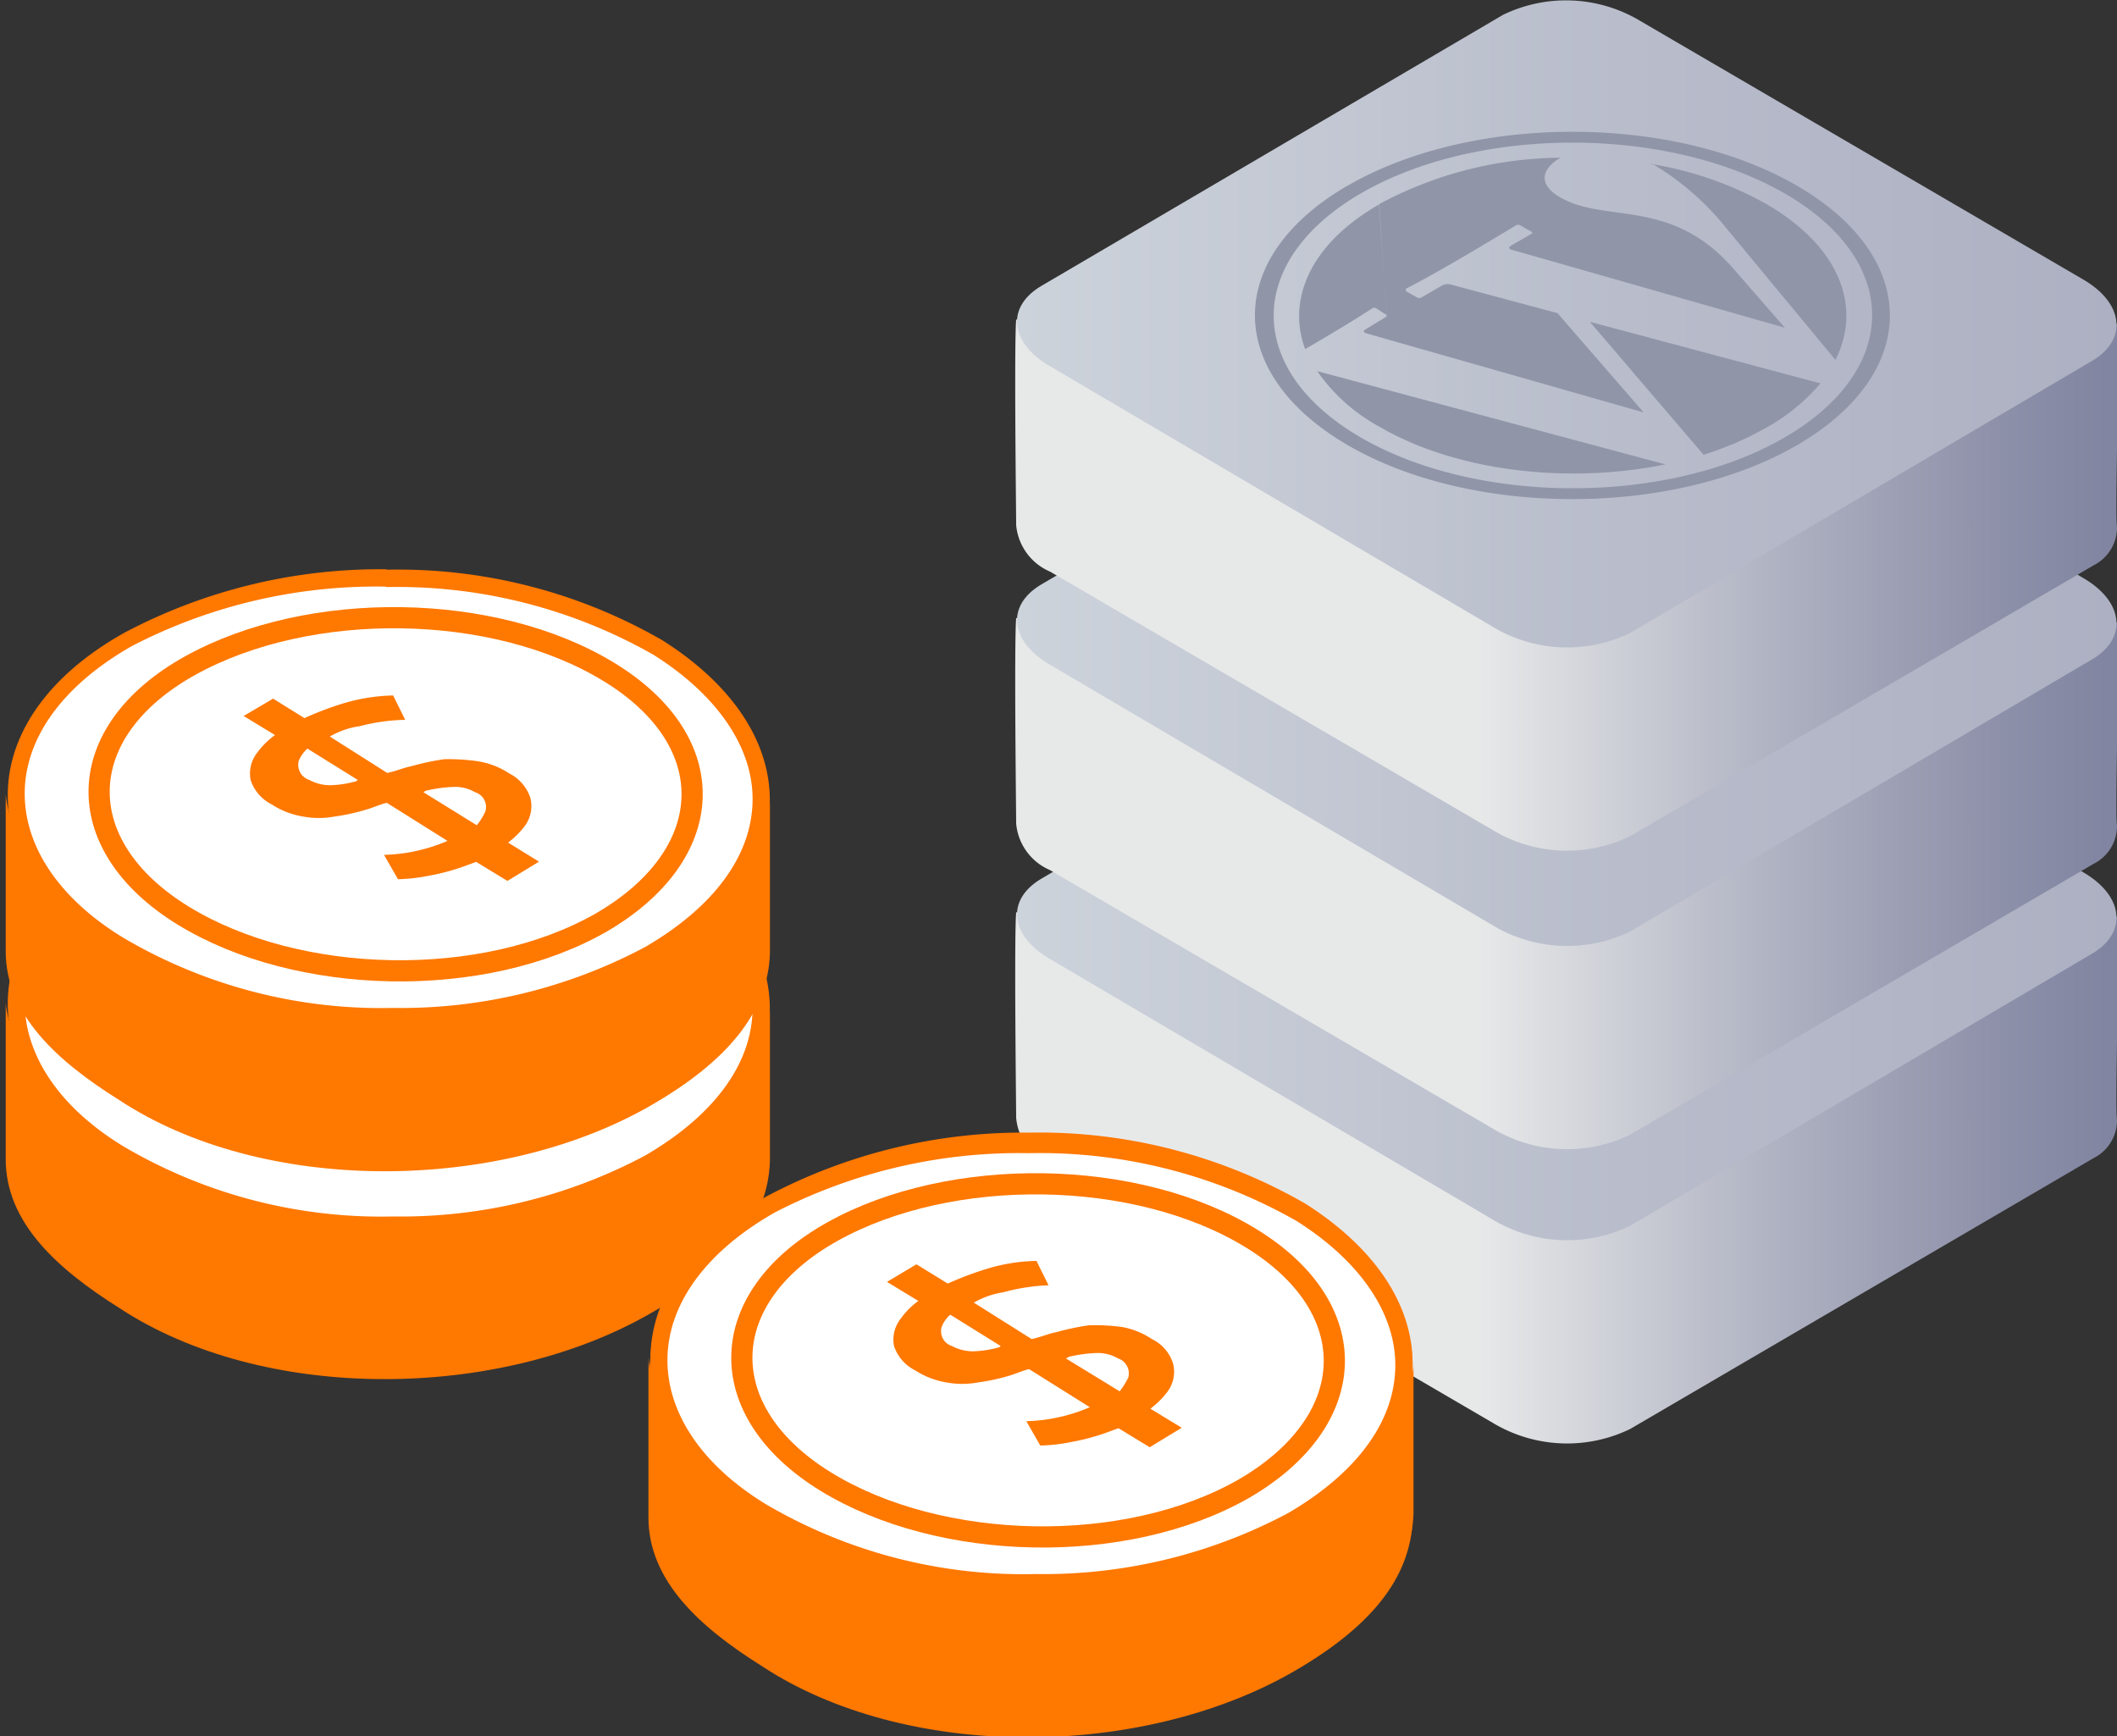
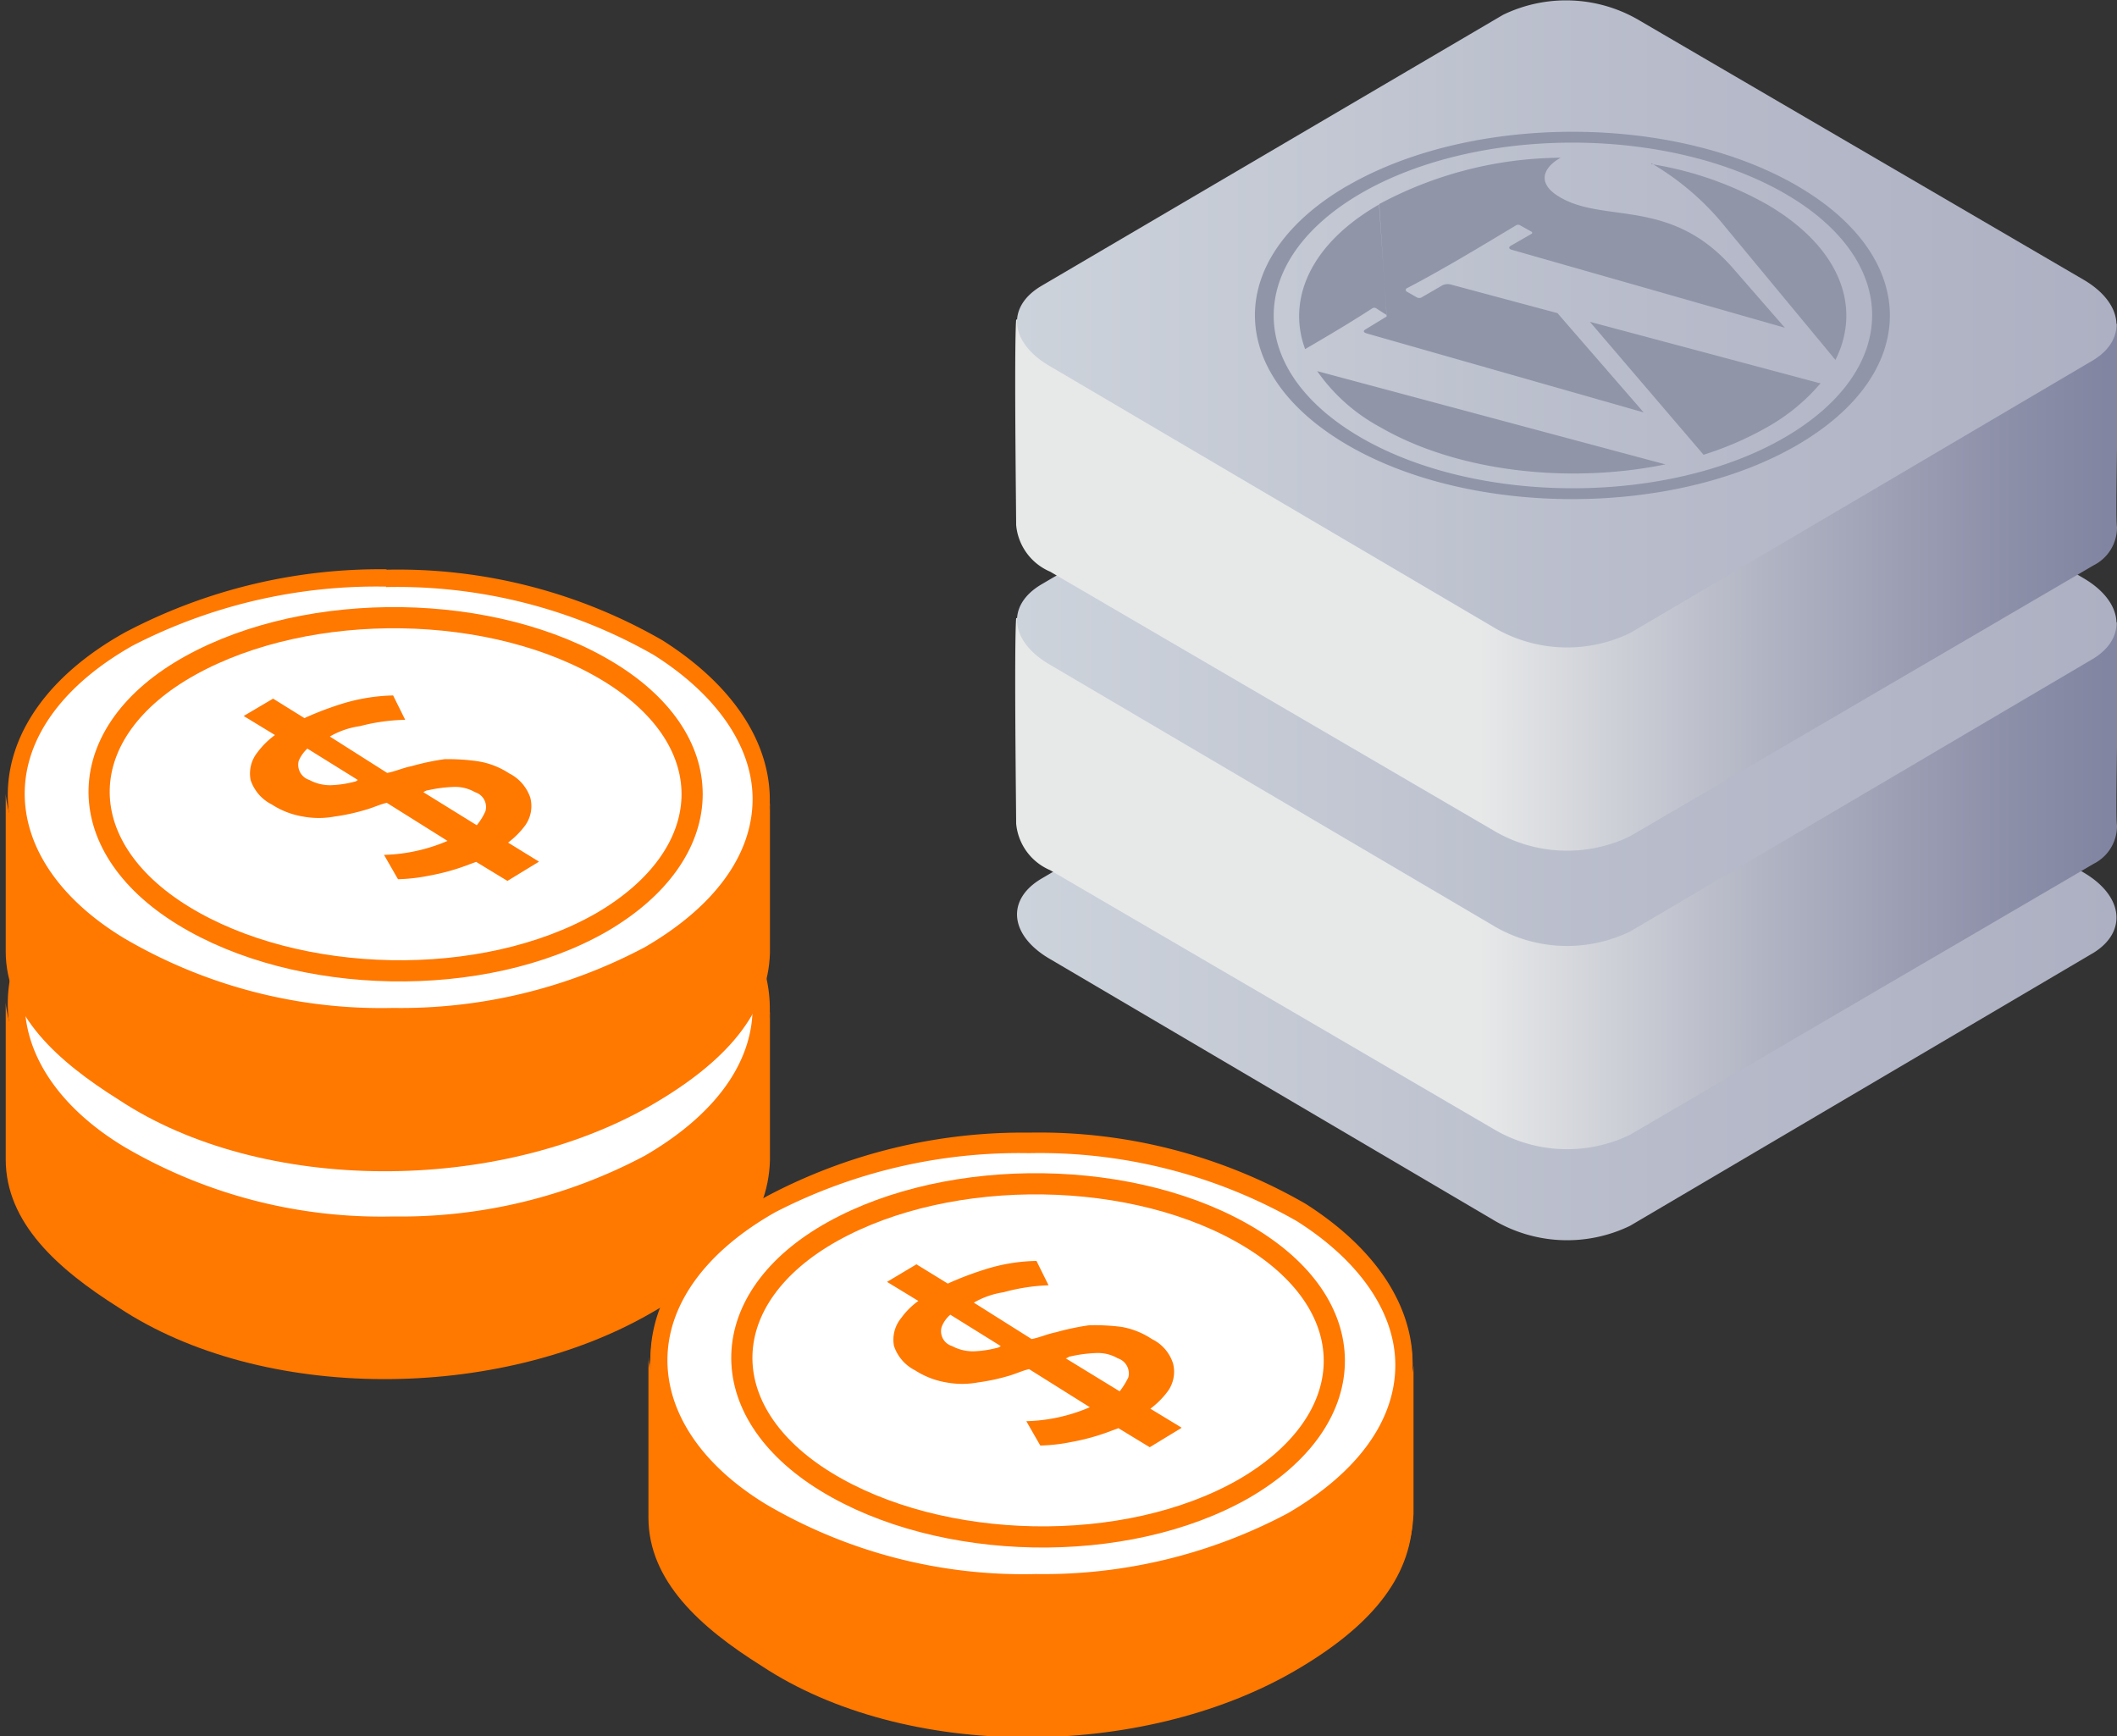
<svg xmlns="http://www.w3.org/2000/svg" xmlns:xlink="http://www.w3.org/1999/xlink" id="reseller-silver" viewBox="0 0 100 82">
  <rect x="0" y="0" width="100" height="82" fill="#333333" stroke="none" />
  <defs>
    <style>.cls-1,.cls-11,.cls-2,.cls-3,.cls-4,.cls-5,.cls-6,.cls-7{fill-rule:evenodd;}.cls-1{fill:url(#New_Gradient_Swatch_copy);}.cls-2{fill:url(#New_Gradient_Swatch);}.cls-3{fill:url(#New_Gradient_Swatch_copy-2);}.cls-4{fill:url(#New_Gradient_Swatch-2);}.cls-5{fill:url(#New_Gradient_Swatch_copy-3);}.cls-6{fill:url(#New_Gradient_Swatch-3);}.cls-7,.cls-9{fill:#ff7800;}.cls-8{fill:#fff;}.cls-10{fill:none;stroke:#ff7800;}.cls-11{fill:#9195a8;}</style>
    <linearGradient id="New_Gradient_Swatch_copy" x1="47.96" y1="52.95" x2="100.03" y2="52.95" gradientUnits="userSpaceOnUse">
      <stop offset="0.42" stop-color="#e7e9e9" />
      <stop offset="0.68" stop-color="#b1b4c3" />
      <stop offset="0.88" stop-color="#8f92aa" />
      <stop offset="0.99" stop-color="#8285a1" />
    </linearGradient>
    <linearGradient id="New_Gradient_Swatch" x1="48.04" y1="43.3" x2="99.98" y2="43.3" gradientUnits="userSpaceOnUse">
      <stop offset="0" stop-color="#cdd3db" />
      <stop offset="0.59" stop-color="#b7bbca" />
      <stop offset="1" stop-color="#acb0c2" />
    </linearGradient>
    <linearGradient id="New_Gradient_Swatch_copy-2" x1="47.96" y1="39.05" x2="100.03" y2="39.05" xlink:href="#New_Gradient_Swatch_copy" />
    <linearGradient id="New_Gradient_Swatch-2" x1="48.04" y1="29.4" x2="99.98" y2="29.4" xlink:href="#New_Gradient_Swatch" />
    <linearGradient id="New_Gradient_Swatch_copy-3" x1="47.96" y1="24.95" x2="100.03" y2="24.95" xlink:href="#New_Gradient_Swatch_copy" />
    <linearGradient id="New_Gradient_Swatch-3" x1="48.04" y1="15.3" x2="99.98" y2="15.3" xlink:href="#New_Gradient_Swatch" />
  </defs>
  <g id="g448">
-     <path id="Prostokat_zaokraglony_954-5" data-name="Prostokat zaokraglony 954-5" class="cls-1" d="M48,43.1l23-4.7a6.82,6.82,0,0,1,6.5.3L100,43.3c.1,3.6-.1,8.9,0,9.6a2,2,0,0,1-1.1,1.8L77,67.5a6.82,6.82,0,0,1-6.5-.3L49.6,55A2.65,2.65,0,0,1,48,52.8C48,52.2,47.9,44.4,48,43.1Z" />
    <path id="Prostokat_zaokraglony_954-6" data-name="Prostokat zaokraglony 954-6" class="cls-2" d="M49.2,41.5,71,28.7a6.82,6.82,0,0,1,6.5.3L98.4,41.2c1.9,1.1,2.1,2.8.5,3.8L77,57.9a6.82,6.82,0,0,1-6.5-.3L49.6,45.3C47.7,44.2,47.5,42.5,49.2,41.5Z" />
  </g>
  <g id="g452">
    <path id="Prostokat_zaokraglony_954-5-2" data-name="Prostokat zaokraglony 954-5" class="cls-3" d="M48,29.2l23-4.7a6.82,6.82,0,0,1,6.5.3L100,29.4c.1,3.6-.1,8.9,0,9.6a2,2,0,0,1-1.1,1.8L77,53.6a6.82,6.82,0,0,1-6.5-.3L49.6,41.1A2.65,2.65,0,0,1,48,38.9C48,38.3,47.9,30.5,48,29.2Z" />
    <path id="Prostokat_zaokraglony_954-6-2" data-name="Prostokat zaokraglony 954-6" class="cls-4" d="M49.2,27.6,71,14.8a6.82,6.82,0,0,1,6.5.3L98.4,27.3c1.9,1.1,2.1,2.8.5,3.8L77,44a6.82,6.82,0,0,1-6.5-.3L49.6,31.4C47.7,30.3,47.5,28.6,49.2,27.6Z" />
  </g>
  <g id="g461">
    <path id="Prostokat_zaokraglony_954-5-3" data-name="Prostokat zaokraglony 954-5" class="cls-5" d="M48,15.1l23-4.7a6.82,6.82,0,0,1,6.5.3L100,15.3c.1,3.6-.1,8.9,0,9.6a2,2,0,0,1-1.1,1.8L77,39.5a6.82,6.82,0,0,1-6.5-.3L49.6,27A2.65,2.65,0,0,1,48,24.8C48,24.2,47.9,16.4,48,15.1Z" />
    <path id="Prostokat_zaokraglony_954-6-3" data-name="Prostokat zaokraglony 954-6" class="cls-6" d="M49.2,13.5,71,.7a6.82,6.82,0,0,1,6.5.3L98.4,13.2c1.9,1.1,2.1,2.8.5,3.8L77,29.9a6.82,6.82,0,0,1-6.5-.3L49.6,17.3C47.7,16.2,47.5,14.5,49.2,13.5Z" />
  </g>
  <g id="g472-8">
    <path id="Elipsa_610-4-9" data-name="Elipsa 610-4-9" class="cls-7" d="M30.79,62c-7.22,4.19-18.38,4.27-25.19-.24-2.87-1.81-5.33-4-5.33-7V47.35s.32,9,18.3,9.92c17.39-1.39,17.8-9.51,17.8-9.51v7.05C36.29,57.68,34.32,60,30.79,62Z" />
    <g id="Elipsa_610-6_1_-4" data-name="Elipsa 610-6 1 -4">
      <path id="path464-1" class="cls-8" d="M18.57,58a25,25,0,0,1-13-3.28c-3.2-2-4.92-4.59-4.92-7.3s2-5.25,5.33-7.14a24.8,24.8,0,0,1,12.15-2.87A24.56,24.56,0,0,1,31,40.7c3.2,2,4.92,4.51,4.84,7.22s-1.89,5.33-5.25,7.3A27.52,27.52,0,0,1,18.57,58Z" />
      <path id="path466-2" class="cls-9" d="M18.24,36.76v.82a24.45,24.45,0,0,1,12.63,3.2c3,1.89,4.68,4.35,4.68,6.81,0,2.63-1.8,5.09-5.09,7a24.56,24.56,0,0,1-11.89,2.87A24,24,0,0,1,5.85,54.16c-3.12-1.89-4.76-4.44-4.68-7s1.89-5,5.09-6.81a25,25,0,0,1,12-2.79v-.82m0,0a25.8,25.8,0,0,0-12.39,3c-7.14,4-7.39,10.84-.41,15.27a25.67,25.67,0,0,0,13.13,3.36,25.23,25.23,0,0,0,12.3-3c7.06-4.11,7.39-10.83.41-15.27A25.1,25.1,0,0,0,18.24,36.76Z" />
    </g>
  </g>
  <g id="g472-3">
    <path id="Elipsa_610-4-2" data-name="Elipsa 610-4-2" class="cls-7" d="M61.15,78.77C53.93,83,42.77,83,36,78.53c-2.87-1.81-5.33-4-5.33-7V64.09s.33,9,18.3,9.92c17.39-1.39,17.8-9.51,17.8-9.51v7C66.65,74.42,64.68,76.72,61.15,78.77Z" />
    <g id="Elipsa_610-6_1_-7" data-name="Elipsa 610-6 1 -7">
      <path id="path464-6" class="cls-8" d="M48.93,74.75a25,25,0,0,1-13-3.28c-3.2-2-4.92-4.59-4.92-7.3s2-5.25,5.33-7.14a24.8,24.8,0,0,1,12.15-2.87A24.56,24.56,0,0,1,61.4,57.44c3.2,2,4.92,4.51,4.84,7.22S64.35,70,61,72A27.52,27.52,0,0,1,48.93,74.75Z" />
      <path id="path466-8" class="cls-9" d="M48.6,53.5v.82a24.51,24.51,0,0,1,12.64,3.2c3,1.89,4.67,4.35,4.67,6.81,0,2.63-1.8,5.09-5.08,7a24.6,24.6,0,0,1-11.9,2.87A24,24,0,0,1,36.21,70.9c-3.12-1.89-4.76-4.44-4.68-7s1.89-5,5.09-6.81a25,25,0,0,1,12-2.79V53.5m0,0a25.83,25.83,0,0,0-12.39,3c-7.14,4-7.39,10.84-.41,15.27a25.67,25.67,0,0,0,13.13,3.36,25.29,25.29,0,0,0,12.31-3c7.05-4.11,7.38-10.83.41-15.27A25.17,25.17,0,0,0,48.6,53.5Z" />
    </g>
  </g>
  <g id="g472">
    <path id="Elipsa_610-4" data-name="Elipsa 610-4" class="cls-7" d="M30.79,52.19c-7.22,4.18-18.38,4.26-25.19-.25-2.87-1.8-5.33-4-5.33-7V37.5s.32,9,18.3,9.93C36,46,36.37,37.91,36.37,37.91V45C36.29,47.84,34.32,50.14,30.79,52.19Z" />
    <g id="Elipsa_610-6" data-name="Elipsa 610-6">
      <path id="path464" class="cls-8" d="M18.57,48.17a24.87,24.87,0,0,1-13-3.29c-3.2-2-4.92-4.59-4.92-7.3s2-5.25,5.33-7.14a24.8,24.8,0,0,1,12.15-2.87A24.66,24.66,0,0,1,31,30.85c3.2,2,4.92,4.51,4.84,7.22S34,43.41,30.63,45.38A27.52,27.52,0,0,1,18.57,48.17Z" />
      <path id="path466" class="cls-9" d="M18.24,26.91v.82a24.45,24.45,0,0,1,12.63,3.2c3,1.89,4.68,4.35,4.68,6.81,0,2.63-1.8,5.09-5.09,7a24.56,24.56,0,0,1-11.89,2.87A24,24,0,0,1,5.85,44.31c-3.12-1.89-4.76-4.43-4.68-7s1.89-5,5.09-6.81a25.12,25.12,0,0,1,12-2.79v-.82m0,0a25.81,25.81,0,0,0-12.39,3c-7.14,4-7.39,10.83-.41,15.26a25.57,25.57,0,0,0,13.13,3.36,25.23,25.23,0,0,0,12.3-3c7.06-4.1,7.39-10.83.41-15.26A25,25,0,0,0,18.24,26.91Z" />
    </g>
    <path id="Elipsa_610-6-2" data-name="Elipsa 610-6" class="cls-10" d="M28.41,43.57c-5.58,3.2-14.36,3-19.77-.33S3.38,34.54,9,31.43s14.36-3,19.78.32S33.91,40.37,28.41,43.57Z" />
    <path id="path470" class="cls-7" d="M25.46,40.7,24,39.8A4,4,0,0,0,24.8,39a1.57,1.57,0,0,0,.25-1.32,2,2,0,0,0-1-1.15,3.74,3.74,0,0,0-1.47-.57A9.75,9.75,0,0,0,21,35.86a11.52,11.52,0,0,0-1.56.33c-.41.08-.74.24-1.15.32l-2.71-1.72A3.89,3.89,0,0,1,17,34.3,9.17,9.17,0,0,1,19.14,34l-.57-1.15a8.81,8.81,0,0,0-2.47.41,15.16,15.16,0,0,0-1.72.66L12.9,33l-1.39.82,1.48.9a3.8,3.8,0,0,0-.83.82,1.59,1.59,0,0,0-.32,1.31,2,2,0,0,0,1,1.15,3.85,3.85,0,0,0,1.48.57,4.09,4.09,0,0,0,1.48,0,9.67,9.67,0,0,0,1.47-.32c.33-.09.66-.25,1-.33l2.87,1.8a8.12,8.12,0,0,1-3,.66l.66,1.15a8.4,8.4,0,0,0,1.48-.17,10.28,10.28,0,0,0,1.56-.41l.65-.24,1.48.9Zm-5.25-3.37a6.48,6.48,0,0,1,1.23-.16,1.86,1.86,0,0,1,1,.25.73.73,0,0,1,.49.9,2.83,2.83,0,0,1-.41.66L20,37.42C20,37.42,20.12,37.33,20.21,37.33Zm-3.45-.41a5.08,5.08,0,0,1-1.15.17,2.07,2.07,0,0,1-1-.25.75.75,0,0,1-.5-.9,1.65,1.65,0,0,1,.41-.58l2.38,1.48A.25.25,0,0,1,16.76,36.92Z" />
  </g>
  <g id="g472-5">
    <path id="Elipsa_610-4-1" data-name="Elipsa 610-4-1" class="cls-7" d="M61.15,78.93c-7.22,4.18-18.38,4.26-25.19-.25-2.87-1.8-5.33-4-5.33-7V64.24s.33,9,18.3,9.93c17.39-1.4,17.8-9.52,17.8-9.52v7.06C66.65,74.58,64.68,76.88,61.15,78.93Z" />
    <g id="Elipsa_610-6_1_-5" data-name="Elipsa 610-6 1 -5">
      <path id="path464-0" class="cls-8" d="M48.93,74.91a24.87,24.87,0,0,1-13-3.29c-3.2-2-4.92-4.59-4.92-7.3s2-5.25,5.33-7.14a24.8,24.8,0,0,1,12.15-2.87A24.66,24.66,0,0,1,61.4,57.59c3.2,2,4.92,4.51,4.84,7.22S64.35,70.15,61,72.12A27.52,27.52,0,0,1,48.93,74.91Z" />
      <path id="path466-1" class="cls-9" d="M48.6,53.65v.82a24.51,24.51,0,0,1,12.64,3.2c3,1.89,4.67,4.35,4.67,6.81,0,2.63-1.8,5.09-5.08,7a24.6,24.6,0,0,1-11.9,2.87,24,24,0,0,1-12.72-3.28c-3.12-1.89-4.76-4.43-4.68-7s1.89-5,5.09-6.81a25.14,25.14,0,0,1,12-2.79v-.82m0,0a25.84,25.84,0,0,0-12.39,3c-7.14,4-7.39,10.83-.41,15.26a25.57,25.57,0,0,0,13.13,3.36,25.29,25.29,0,0,0,12.31-3c7.05-4.1,7.38-10.83.41-15.26A25.08,25.08,0,0,0,48.6,53.65Z" />
    </g>
    <path id="Elipsa_610-6-7" data-name="Elipsa 610-6-7" class="cls-10" d="M58.77,70.31c-5.58,3.2-14.36,3-19.77-.33s-5.25-8.7.33-11.81,14.36-3,19.77.32S64.27,67.11,58.77,70.31Z" />
    <path id="path470-2" class="cls-7" d="M55.82,67.44l-1.48-.9a4,4,0,0,0,.82-.82,1.57,1.57,0,0,0,.25-1.32,1.93,1.93,0,0,0-1-1.15A3.74,3.74,0,0,0,53,62.68a9.69,9.69,0,0,0-1.56-.08,11.84,11.84,0,0,0-1.56.33c-.41.08-.74.24-1.15.32L46,61.53a4,4,0,0,1,1.4-.49,9.25,9.25,0,0,1,2.13-.33l-.57-1.15a8.45,8.45,0,0,0-2.46.41,15.3,15.3,0,0,0-1.73.66l-1.48-.91-1.39.83,1.48.9a3.55,3.55,0,0,0-.82.82,1.6,1.6,0,0,0-.33,1.31,2,2,0,0,0,1,1.15,3.91,3.91,0,0,0,1.48.57,4.09,4.09,0,0,0,1.48,0A9.67,9.67,0,0,0,47.61,65c.33-.09.66-.25,1-.33l2.87,1.8a8.08,8.08,0,0,1-3,.66l.66,1.15a8.29,8.29,0,0,0,1.48-.17,10.28,10.28,0,0,0,1.56-.41l.65-.24,1.48.9Zm-5.25-3.37a6.48,6.48,0,0,1,1.23-.16,1.86,1.86,0,0,1,1,.25.75.75,0,0,1,.5.9,3.72,3.72,0,0,1-.41.66l-2.55-1.56C50.4,64.16,50.49,64.07,50.57,64.07Zm-3.45-.41a5.08,5.08,0,0,1-1.15.17,2.1,2.1,0,0,1-1-.25.73.73,0,0,1-.49-.9,1.43,1.43,0,0,1,.41-.58l2.38,1.48A.28.28,0,0,1,47.12,63.66Z" />
  </g>
  <path id="Kształt_9" data-name="Kształt 9" class="cls-11" d="M65.15,9.64a18.34,18.34,0,0,1,8.57-2.19c-.82.46-1.14,1.19-.09,1.83,2.13,1.31,5.28,0,8.24,3.4l2.44,2.8L71.45,11.81c-.2-.05-.23-.14,0-.25l.92-.53a0,0,0,0,0,0-.07h0l-.57-.32a.19.19,0,0,0-.18,0c-1.67,1-3.41,2.06-5.21,3,0,0,0,.08,0,.11l.54.31a.28.28,0,0,0,.18,0l.93-.54a.58.58,0,0,1,.51-.07l5,1.34,4.07,4.69L64.56,15.75c-.16-.05-.18-.12-.06-.19l1-.61m0-.07h0L65,14.56a.17.17,0,0,0-.17,0c-1.05.68-2.15,1.33-3.18,1.93-.88-2.38.29-5,3.49-6.83h0ZM78,7.75a16.38,16.38,0,0,1,5.44,1.89c3.45,2,4.53,4.83,3.26,7.36l-5.21-6.29a12.72,12.72,0,0,0-3.49-3ZM86,18.1a9.23,9.23,0,0,1-2.53,2.08,15.37,15.37,0,0,1-3,1.3L75.1,15.2l10.82,2.89Zm-7.31,3.83c-4.55.94-9.83.36-13.47-1.74a8.61,8.61,0,0,1-3-2.66l16.43,4.4ZM64.29,9.13c5.51-3.19,14.45-3.19,20,0s5.5,8.35,0,11.54-14.49,3.19-20,0S58.8,12.32,64.29,9.13Zm-.63-.36c5.86-3.39,15.36-3.4,21.22,0s5.85,8.87,0,12.26-15.36,3.4-21.21,0-5.86-8.88,0-12.27Z" />
</svg>